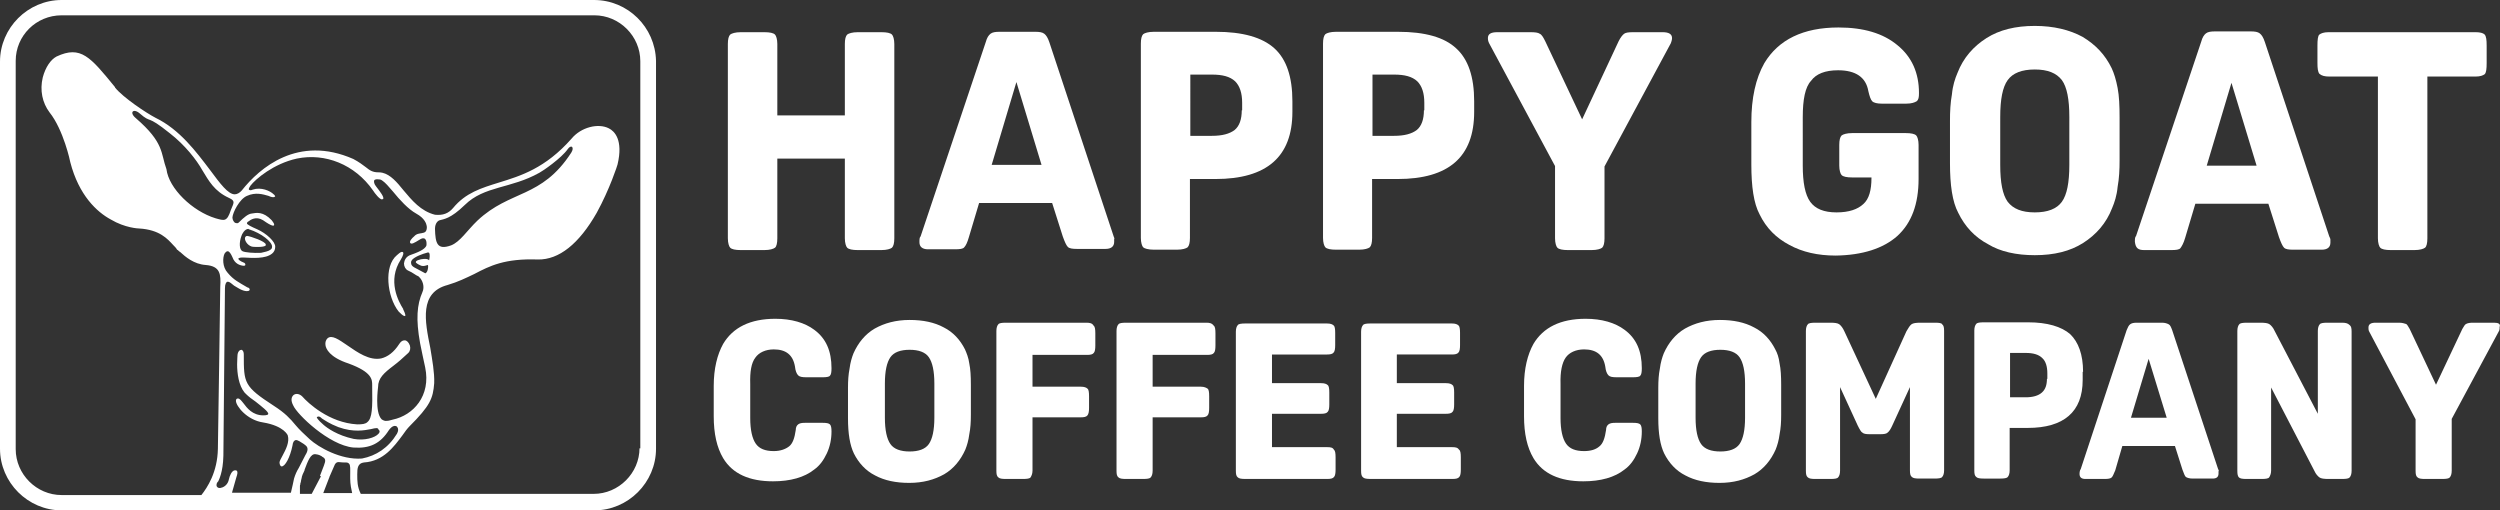
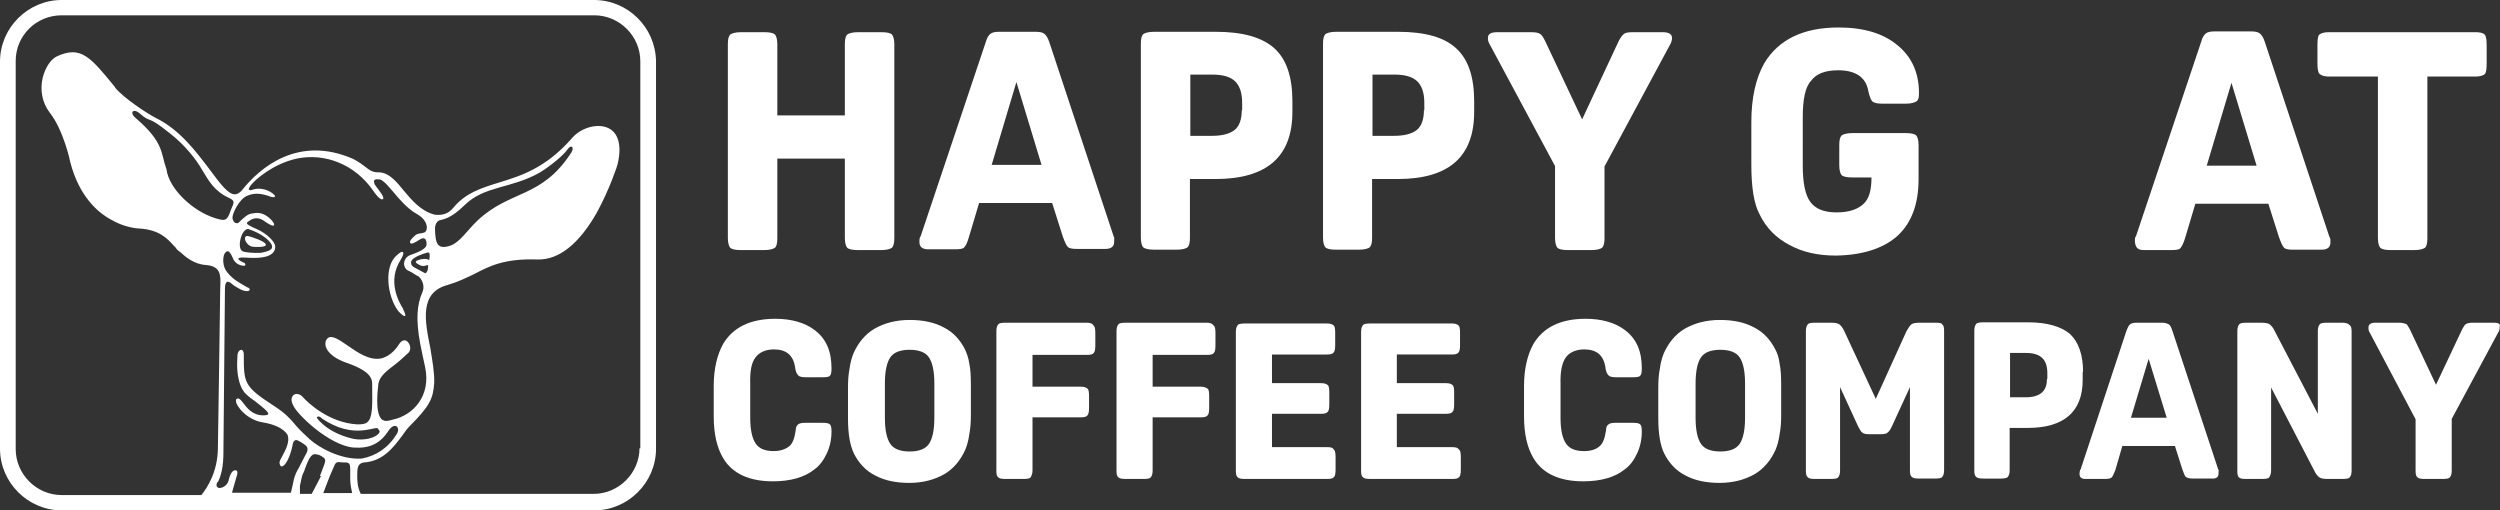
<svg xmlns="http://www.w3.org/2000/svg" xml:space="preserve" style="enable-background:new 0 0 636.8 129.9;" viewBox="0 0 636.8 129.9" y="0px" x="0px" id="Layer_1" version="1.1">
  <rect x="0" y="0" width="636.8" height="129.9" fill="#333333" stroke="none" />
  <style type="text/css">
	.st0{fill:#FFFFFF;}
</style>
  <g>
    <path d="M224.5,63.7c1.4,0,2.3-0.3,2.7-0.6c0.4-0.4,0.6-1.2,0.6-2.4V11.2c0-1.2-0.3-2.1-0.6-2.4   c-0.4-0.4-1.3-0.6-2.7-0.6h-6c-1.4,0-2.3,0.3-2.7,0.6c-0.4,0.4-0.6,1.2-0.6,2.4v18.2h-17.2V11.2c0-1.2-0.3-2.1-0.6-2.4   c-0.4-0.4-1.3-0.6-2.7-0.6h-6c-1.4,0-2.3,0.3-2.7,0.6c-0.4,0.4-0.6,1.2-0.6,2.4v49.5c0,1.2,0.3,2.1,0.6,2.4   c0.4,0.4,1.3,0.6,2.7,0.6h6c1.4,0,2.3-0.3,2.7-0.6s0.6-1.2,0.6-2.4V40.4h17.2v20.3c0,1.2,0.3,2.1,0.6,2.4c0.4,0.4,1.3,0.6,2.7,0.6   h6V63.7z" class="st0" />
    <path d="M283.7,60.3l-16.4-49.5c-0.4-1.2-0.8-1.8-1.3-2.2s-1.3-0.5-2.3-0.5h-9.1c-1,0-1.8,0.1-2.3,0.5   c-0.5,0.4-0.9,1-1.2,2.1l-16.6,49.5c-0.3,0.3-0.3,0.8-0.3,1.5c0,1.2,0.8,1.8,2.2,1.8h6.8c1.3,0,2.1-0.1,2.4-0.5   c0.4-0.4,0.8-1.2,1.2-2.6l2.6-8.7H268l2.7,8.5c0.5,1.4,0.9,2.3,1.3,2.7c0.4,0.4,1.2,0.5,2.3,0.5h7.3c1.4,0,2.2-0.6,2.2-1.8   c0-0.4,0-0.6,0-0.8C283.9,61,283.9,60.7,283.7,60.3z M252.6,42l6.3-21.1l6.4,21.1H252.6z" class="st0" />
    <path d="M329.2,28.5v-2.7c0-6.2-1.5-10.7-4.6-13.5c-3.1-2.8-8.1-4.2-14.9-4.2h-15.8c-1.4,0-2.3,0.3-2.7,0.6   c-0.4,0.4-0.6,1.2-0.6,2.4v49.5c0,1.2,0.3,2.1,0.6,2.4s1.3,0.6,2.7,0.6h5.9c1.4,0,2.3-0.3,2.7-0.6c0.4-0.4,0.6-1.2,0.6-2.4V45.6   h6.5C322.7,45.6,329.2,39.9,329.2,28.5z M316.3,28.1c0,2.3-0.6,4-1.8,5c-1.3,1-3.2,1.5-5.8,1.5h-5.5V19h5.5c2.7,0,4.6,0.5,5.9,1.7   c1.2,1.2,1.8,3,1.8,5.5v1.9H316.3z" class="st0" />
    <path d="M356.1,8.1h-15.8c-1.4,0-2.3,0.3-2.7,0.6c-0.4,0.4-0.6,1.2-0.6,2.4v49.5c0,1.2,0.3,2.1,0.6,2.4   c0.4,0.4,1.3,0.6,2.7,0.6h5.9c1.4,0,2.3-0.3,2.7-0.6c0.4-0.4,0.6-1.2,0.6-2.4V45.6h6.5c13,0,19.5-5.6,19.5-17.1v-2.7   c0-6.2-1.5-10.7-4.6-13.5C367.9,9.5,363,8.1,356.1,8.1z M362.7,28.1c0,2.3-0.6,4-1.8,5c-1.3,1-3.2,1.5-5.8,1.5h-5.5V19h5.5   c2.7,0,4.6,0.5,5.9,1.7c1.2,1.2,1.8,3,1.8,5.5v1.9H362.7z" class="st0" />
    <path d="M396.1,60.7c0,1.2,0.3,2.1,0.6,2.4c0.4,0.4,1.3,0.6,2.7,0.6h6c1.4,0,2.3-0.3,2.7-0.6c0.4-0.4,0.6-1.2,0.6-2.4   V42.4L425.6,11c0.1-0.3,0.3-0.8,0.3-1.3c0-1-0.8-1.5-2.4-1.5H416c-1.2,0-1.9,0.1-2.3,0.4c-0.4,0.3-0.9,0.9-1.4,1.9L403,30.4   l-9.4-19.9c-0.5-1-0.9-1.7-1.4-1.9c-0.4-0.3-1.2-0.4-2.3-0.4h-8.5c-1.7,0-2.4,0.5-2.4,1.5c0,0.5,0.1,0.9,0.3,1.3l16.8,31.3   L396.1,60.7L396.1,60.7z" class="st0" />
    <path d="M483.3,60.1c3.6-3.3,5.4-8.1,5.4-14.5v-8.7c0-1.2-0.3-2.1-0.6-2.4c-0.4-0.4-1.3-0.6-2.7-0.6h-13.6   c-1.4,0-2.3,0.3-2.7,0.6c-0.4,0.4-0.6,1.2-0.6,2.4v5.3c0,1.2,0.3,2.1,0.6,2.4c0.4,0.4,1.3,0.6,2.7,0.6h4.9v0.1   c0,3.1-0.6,5.4-2.1,6.7c-1.4,1.3-3.6,2.1-6.8,2.1c-3.2,0-5.4-0.9-6.7-2.7c-1.3-1.8-1.9-4.9-1.9-9.2V29.8c0-4.4,0.6-7.6,2.1-9.2   c1.3-1.8,3.6-2.7,6.9-2.7c4.5,0,7.1,1.8,7.7,5.3c0.3,1.3,0.6,2.2,1,2.6c0.4,0.4,1.3,0.6,2.4,0.6h6.3c1.3,0,2.1-0.3,2.6-0.6   c0.5-0.4,0.6-1,0.6-2.1c0-5.1-1.8-9.2-5.5-12.2c-3.6-3-8.6-4.5-15-4.5c-9,0-15.3,3.1-18.9,9.1c-2.2,3.9-3.3,8.9-3.3,15v10.8   c0,5.6,0.6,9.9,2.1,12.7c1.7,3.5,4.2,6,7.6,7.8c3.3,1.8,7.2,2.7,11.8,2.7C474.4,65,479.7,63.3,483.3,60.1z" class="st0" />
-     <path d="M518.3,65c4.9,0,9-1,12.3-3.1c3.3-2.1,5.9-5,7.4-8.9c0.6-1.4,1.2-3.2,1.4-5.4c0.4-2.2,0.5-4.4,0.5-6.8V30   c0-3.1-0.1-5.5-0.5-7.6c-0.4-2.1-0.9-3.7-1.5-5c-1.7-3.5-4.1-6-7.4-8c-3.3-1.8-7.4-2.8-12.2-2.8c-4.9,0-9,1-12.3,3.1   c-3.3,2.1-5.9,5-7.4,8.9c-0.6,1.4-1.2,3.2-1.4,5.4c-0.4,2.2-0.5,4.4-0.5,6.8v10.8c0,5.5,0.6,9.8,2.1,12.6c1.7,3.5,4.2,6.2,7.6,8   C509.5,64.1,513.6,65,518.3,65z M509.5,29.8c0-4.5,0.6-7.6,1.9-9.4c1.3-1.8,3.6-2.7,6.9-2.7c3.3,0,5.5,0.9,6.9,2.7   c1.3,1.8,1.9,4.9,1.9,9.4V42c0,4.5-0.6,7.6-1.9,9.4c-1.3,1.8-3.6,2.7-6.9,2.7c-3.3,0-5.5-0.9-6.9-2.7c-1.3-1.8-1.9-4.9-1.9-9.4   V29.8z" class="st0" />
    <path d="M546.2,63.7h6.8c1.3,0,2.1-0.1,2.4-0.5s0.8-1.2,1.2-2.6l2.6-8.7h18.6l2.7,8.5c0.5,1.4,0.9,2.3,1.3,2.7   c0.4,0.4,1.2,0.5,2.3,0.5h7.3c1.4,0,2.2-0.6,2.2-1.8c0-0.4,0-0.6,0-0.8s-0.1-0.4-0.3-0.8l-16.4-49.5c-0.4-1.2-0.8-1.8-1.3-2.2   c-0.5-0.4-1.3-0.5-2.3-0.5h-9.1c-1,0-1.8,0.1-2.3,0.5c-0.5,0.4-0.9,1-1.2,2.1l-16.6,49.5c-0.3,0.3-0.3,0.8-0.3,1.5   C544,63.2,544.6,63.7,546.2,63.7z M568.4,21.1l6.4,21.1h-12.7L568.4,21.1z" class="st0" />
    <path d="M593.4,19.5h12.3v41.2c0,1.2,0.3,2.1,0.6,2.4c0.4,0.4,1.3,0.6,2.7,0.6h6c1.4,0,2.3-0.3,2.7-0.6   s0.6-1.2,0.6-2.4V19.5h12.3c1.2,0,1.9-0.3,2.3-0.6c0.4-0.4,0.5-1.4,0.5-2.8v-4.5c0-1.4-0.1-2.3-0.5-2.8c-0.4-0.4-1.2-0.6-2.3-0.6   h-37.5c-1.2,0-1.9,0.3-2.3,0.6s-0.5,1.4-0.5,2.8V16c0,1.4,0.1,2.3,0.5,2.8C591.4,19.3,592.1,19.5,593.4,19.5z" class="st0" />
    <path d="M192.4,91.1c0.9-1.3,2.6-2.1,4.7-2.1c3.1,0,4.9,1.4,5.4,4.4c0.1,1,0.4,1.8,0.8,2.2c0.4,0.4,1,0.5,2.2,0.5h4   c1,0,1.7-0.1,1.9-0.4c0.3-0.3,0.4-0.9,0.4-1.9c0-4.4-1.4-7.6-4.4-9.8c-2.4-1.8-5.8-2.8-9.9-2.8c-6.4,0-10.8,2.2-13.3,6.4   c-1.5,2.7-2.4,6.3-2.4,10.7v7.7c0,4.5,0.8,8,2.4,10.7c2.4,4,6.7,5.9,12.7,5.9c4.4,0,8-1,10.5-3c1.4-1,2.4-2.4,3.2-4.1   c0.8-1.7,1.2-3.6,1.2-5.6c0-0.9-0.1-1.5-0.4-1.8s-0.9-0.4-1.9-0.4h-4.4c-0.9,0-1.4,0.1-1.8,0.4c-0.4,0.3-0.6,0.8-0.6,1.4   c-0.3,2.1-0.8,3.5-1.7,4.2s-2.2,1.2-3.9,1.2c-2.2,0-3.7-0.6-4.6-1.9c-0.9-1.3-1.4-3.5-1.4-6.5v-8.7C191,94.6,191.4,92.4,192.4,91.1   z" class="st0" />
    <path d="M245.8,89c-1.2-2.4-3-4.4-5.4-5.6c-2.4-1.3-5.3-1.9-8.7-1.9c-3.5,0-6.4,0.8-8.9,2.2c-2.4,1.4-4.2,3.6-5.4,6.3   c-0.4,1-0.8,2.3-1,3.9c-0.3,1.5-0.4,3.1-0.4,4.9v7.7c0,4,0.5,6.9,1.5,9c1.2,2.4,3,4.4,5.4,5.6c2.4,1.3,5.3,1.9,8.7,1.9   c3.5,0,6.4-0.8,8.9-2.2c2.4-1.4,4.2-3.6,5.4-6.3c0.4-1,0.8-2.3,1-3.9c0.3-1.5,0.4-3.1,0.4-4.9v-7.7c0-2.2-0.1-4-0.4-5.4   C246.7,91.1,246.2,89.9,245.8,89z M238,106.4c0,3.2-0.5,5.4-1.4,6.7c-0.9,1.3-2.6,1.9-4.9,1.9c-2.3,0-4-0.6-4.9-1.9   c-0.9-1.3-1.4-3.5-1.4-6.7v-8.7c0-3.2,0.5-5.4,1.4-6.7c0.9-1.3,2.6-1.9,4.9-1.9c2.3,0,4,0.6,4.9,1.9c0.9,1.3,1.4,3.5,1.4,6.7V106.4   z" class="st0" />
    <path d="M276.7,82.2h-20.5c-1,0-1.7,0.1-1.9,0.4c-0.3,0.3-0.5,0.9-0.5,1.7v35.6c0,0.9,0.1,1.4,0.5,1.7   c0.3,0.3,0.9,0.4,1.9,0.4h4.4c1,0,1.7-0.1,1.9-0.4s0.5-0.9,0.5-1.7v-13.6h12.3c0.8,0,1.4-0.1,1.7-0.5c0.3-0.4,0.4-1,0.4-1.9v-3   c0-1-0.1-1.7-0.4-1.9c-0.3-0.3-0.8-0.5-1.7-0.5H263v-8.1h13.9c0.8,0,1.4-0.1,1.7-0.5c0.3-0.3,0.4-1,0.4-1.9v-3.1   c0-1-0.1-1.7-0.4-1.9C278.2,82.3,277.6,82.2,276.7,82.2z" class="st0" />
    <path d="M307.3,82.2h-20.5c-1,0-1.7,0.1-1.9,0.4c-0.3,0.3-0.5,0.9-0.5,1.7v35.6c0,0.9,0.1,1.4,0.5,1.7   c0.3,0.3,0.9,0.4,1.9,0.4h4.4c1,0,1.7-0.1,1.9-0.4c0.3-0.3,0.5-0.9,0.5-1.7v-13.6h12.3c0.8,0,1.4-0.1,1.7-0.5   c0.3-0.3,0.4-1,0.4-1.9v-3c0-1-0.1-1.7-0.4-1.9s-0.8-0.5-1.7-0.5h-12.3v-8.1h13.9c0.8,0,1.4-0.1,1.7-0.5c0.3-0.3,0.4-1,0.4-1.9   v-3.1c0-1-0.1-1.7-0.4-1.9C308.7,82.3,308.1,82.2,307.3,82.2z" class="st0" />
    <path d="M338.1,113.9H324v-8.5h12.5c0.8,0,1.4-0.1,1.7-0.5c0.3-0.3,0.4-1,0.4-1.9v-3c0-1-0.1-1.7-0.4-1.9   c-0.3-0.3-0.8-0.5-1.7-0.5H324v-7.3h14c0.8,0,1.4-0.1,1.7-0.5c0.3-0.3,0.4-1,0.4-1.9v-3.1c0-1-0.1-1.7-0.4-1.9   c-0.3-0.3-0.8-0.5-1.7-0.5h-20.8c-1,0-1.7,0.1-1.9,0.4c-0.3,0.3-0.5,0.9-0.5,1.7v35.4c0,0.9,0.1,1.4,0.5,1.7   c0.3,0.3,0.9,0.4,1.9,0.4h20.9c0.8,0,1.4-0.1,1.7-0.5c0.3-0.3,0.4-1,0.4-1.9v-3.1c0-1-0.1-1.7-0.4-1.9   C339.5,114,339,113.9,338.1,113.9z" class="st0" />
    <path d="M369.9,113.9h-14.1v-8.5h12.5c0.8,0,1.4-0.1,1.7-0.5c0.3-0.3,0.4-1,0.4-1.9v-3c0-1-0.1-1.7-0.4-1.9   c-0.3-0.3-0.8-0.5-1.7-0.5h-12.5v-7.3h14c0.8,0,1.4-0.1,1.7-0.5c0.3-0.3,0.4-1,0.4-1.9v-3.1c0-1-0.1-1.7-0.4-1.9   c-0.3-0.3-0.8-0.5-1.7-0.5h-20.7c-1,0-1.7,0.1-1.9,0.4c-0.3,0.3-0.5,0.9-0.5,1.7v35.4c0,0.9,0.1,1.4,0.5,1.7   c0.3,0.3,0.9,0.4,1.9,0.4h20.9c0.8,0,1.4-0.1,1.7-0.5c0.3-0.3,0.4-1,0.4-1.9v-3.1c0-1-0.1-1.7-0.4-1.9   C371.3,114,370.8,113.9,369.9,113.9z" class="st0" />
    <path d="M398.8,91.1c0.9-1.3,2.6-2.1,4.7-2.1c3.1,0,4.9,1.4,5.4,4.4c0.1,1,0.4,1.8,0.8,2.2c0.4,0.4,1,0.5,2.2,0.5h4   c1,0,1.7-0.1,1.9-0.4c0.3-0.3,0.4-0.9,0.4-1.9c0-4.4-1.4-7.6-4.4-9.8c-2.4-1.8-5.8-2.8-9.9-2.8c-6.4,0-10.8,2.2-13.3,6.4   c-1.5,2.7-2.4,6.3-2.4,10.7v7.7c0,4.5,0.8,8,2.4,10.7c2.4,4,6.7,5.9,12.7,5.9c4.4,0,8-1,10.5-3c1.4-1,2.4-2.4,3.2-4.1   c0.8-1.7,1.2-3.6,1.2-5.6c0-0.9-0.1-1.5-0.4-1.8s-0.9-0.4-1.9-0.4h-4.4c-0.9,0-1.4,0.1-1.8,0.4s-0.6,0.8-0.6,1.4   c-0.3,2.1-0.8,3.5-1.7,4.2c-0.9,0.8-2.2,1.2-3.9,1.2c-2.2,0-3.7-0.6-4.6-1.9s-1.4-3.5-1.4-6.5v-8.7   C397.4,94.6,397.9,92.4,398.8,91.1z" class="st0" />
    <path d="M452.2,89c-1.2-2.4-3-4.4-5.4-5.6c-2.4-1.3-5.3-1.9-8.7-1.9c-3.5,0-6.4,0.8-8.9,2.2c-2.4,1.4-4.2,3.6-5.4,6.3   c-0.4,1-0.8,2.3-1,3.9c-0.3,1.5-0.4,3.1-0.4,4.9v7.7c0,4,0.5,6.9,1.5,9c1.2,2.4,3,4.4,5.4,5.6c2.4,1.3,5.3,1.9,8.7,1.9   c3.5,0,6.4-0.8,8.9-2.2c2.4-1.4,4.2-3.6,5.4-6.3c0.4-1,0.8-2.3,1-3.9c0.3-1.5,0.4-3.1,0.4-4.9v-7.7c0-2.2-0.1-4-0.4-5.4   C453.1,91,452.7,89.9,452.2,89z M444.5,106.4c0,3.2-0.5,5.4-1.4,6.7c-0.9,1.3-2.6,1.9-4.9,1.9s-4-0.6-4.9-1.9   c-0.9-1.3-1.4-3.5-1.4-6.7v-8.7c0-3.2,0.5-5.4,1.4-6.7c0.9-1.3,2.6-1.9,4.9-1.9s4,0.6,4.9,1.9c0.9,1.3,1.4,3.5,1.4,6.7V106.4z" class="st0" />
    <path d="M493,82.2h-3.9c-1,0-1.8,0.1-2.2,0.4c-0.4,0.3-0.8,0.9-1.3,1.8l-7.8,17.2l-8-17.2c-0.4-0.9-0.9-1.5-1.3-1.8   c-0.4-0.3-1.2-0.4-2.2-0.4h-3.9c-1,0-1.7,0.1-1.9,0.4c-0.3,0.3-0.5,0.9-0.5,1.7v35.6c0,0.9,0.1,1.4,0.5,1.7   c0.3,0.3,0.9,0.4,1.9,0.4h3.9c1,0,1.7-0.1,1.9-0.4c0.3-0.3,0.5-0.9,0.5-1.7V98.6l4.5,9.8c0.5,1,0.9,1.7,1.2,1.8   c0.3,0.3,0.9,0.4,1.8,0.4h2.8c0.9,0,1.5-0.1,1.8-0.4c0.4-0.3,0.8-0.9,1.2-1.8l4.5-9.8v21.2c0,0.9,0.1,1.4,0.5,1.7   c0.3,0.3,0.9,0.4,1.9,0.4h3.9c1,0,1.7-0.1,1.9-0.4c0.3-0.3,0.5-0.9,0.5-1.7V84.3c0-0.9-0.1-1.4-0.5-1.7   C494.6,82.3,493.9,82.2,493,82.2z" class="st0" />
    <path d="M530.6,94.7c0-4.4-1.2-7.6-3.3-9.6c-2.2-1.9-5.8-3-10.7-3h-11.3c-1,0-1.7,0.1-1.9,0.4   c-0.3,0.3-0.5,0.9-0.5,1.7v35.6c0,0.9,0.1,1.4,0.5,1.7c0.3,0.3,0.9,0.4,1.9,0.4h4.2c1,0,1.7-0.1,1.9-0.4c0.3-0.3,0.5-0.9,0.5-1.7   V109h4.6c9.2,0,14-4.1,14-12.2V94.7z M521.4,96.4c0,1.7-0.4,2.8-1.3,3.6c-0.9,0.8-2.3,1.2-4.1,1.2h-4V89.9h4c1.9,0,3.3,0.4,4.2,1.3   c0.9,0.8,1.3,2.2,1.3,3.9v1.4H521.4z" class="st0" />
    <path d="M565,119.5l-11.7-35.4c-0.3-0.8-0.5-1.3-0.9-1.5s-0.9-0.4-1.7-0.4h-6.4c-0.8,0-1.3,0.1-1.7,0.4   c-0.4,0.3-0.6,0.8-0.9,1.5L530,119.5c-0.1,0.1-0.3,0.5-0.3,1.2c0,0.9,0.5,1.3,1.5,1.3h4.9c0.9,0,1.5-0.1,1.8-0.4s0.5-0.9,0.9-1.8   l1.8-6.2H554l1.9,6c0.4,1,0.6,1.7,0.9,1.9s0.9,0.4,1.7,0.4h5.1c1,0,1.5-0.4,1.5-1.3c0-0.3,0-0.4,0-0.5   C565.2,119.9,565.2,119.8,565,119.5z M542.8,106.4l4.5-15l4.6,15H542.8z" class="st0" />
    <path d="M596.5,82.2h-3.7c-1,0-1.7,0.1-1.9,0.4c-0.3,0.3-0.5,0.9-0.5,1.7v21.1l-11-21.1c-0.4-0.9-0.9-1.4-1.3-1.7   c-0.4-0.3-1.2-0.4-2.3-0.4h-3.5c-1,0-1.7,0.1-1.9,0.4c-0.3,0.3-0.5,0.9-0.5,1.7v35.6c0,0.9,0.1,1.4,0.4,1.7   c0.3,0.3,0.9,0.4,1.9,0.4h3.9c1,0,1.7-0.1,1.9-0.4s0.5-0.9,0.5-1.7V98.7l11,21.2c0.4,0.9,0.9,1.4,1.3,1.7c0.4,0.3,1.2,0.4,2.3,0.4   h3.5c1,0,1.7-0.1,1.9-0.4c0.3-0.3,0.5-0.9,0.5-1.7V84.5c0-0.9-0.1-1.4-0.5-1.7C598,82.3,597.4,82.2,596.5,82.2z" class="st0" />
    <path d="M635.3,82.2h-5.4c-0.8,0-1.3,0.1-1.7,0.3c-0.3,0.1-0.6,0.6-1,1.3l-6.7,14.2l-6.7-14.2c-0.4-0.6-0.6-1.2-1-1.3   c-0.3-0.1-0.9-0.3-1.7-0.3h-6c-1.2,0-1.8,0.4-1.8,1.2c0,0.4,0,0.6,0.1,0.9l11.9,22.5v13.1c0,0.9,0.1,1.4,0.5,1.7   c0.3,0.3,0.9,0.4,1.9,0.4h4.4c1,0,1.7-0.1,1.9-0.4c0.3-0.3,0.5-0.9,0.5-1.7v-13.2l12.1-22.5c0.1-0.3,0.1-0.5,0.1-0.9   C637,82.5,636.4,82.2,635.3,82.2z" class="st0" />
    <path d="M151.3,0H15.7C7.1,0,0,7.1,0,15.7v98.6c0,8.6,7.1,15.7,15.7,15.7h135.7c8.6,0,15.7-7.1,15.7-15.7V15.5   C166.9,6.9,159.9,0,151.3,0z M81.6,121.6l-2.2,4.2h-3c0-0.4,0-0.8,0-1.2c0-0.1,0-0.3,0-0.4V124c0,0,0,0,0-0.1s0-0.4,0.1-0.5v-0.1   c0-0.1,0-0.3,0.1-0.4c0-0.1,0.1-0.4,0.1-0.6l0.1-0.4c0-0.1,0.1-0.3,0.1-0.5c0.1-0.4,0.3-0.8,0.4-1c0.1-0.3,0.3-0.5,0.3-0.8   c0.8-2.1,1.5-4.1,2.8-3.9c0.9,0.1,1.3,0.4,1.5,0.5c0,0,0.1,0,0.1,0.1c1,0.5,1,1,0.5,2.3l-1,2.6C81.8,121.4,81.8,121.4,81.6,121.6z    M82.3,125.7l1.5-3.9c0-0.1,0.1-0.1,0.1-0.3l1.4-3.2c0.3-0.5,0.6-0.6,1-0.6c0.9,0.1,1,0.1,1.7,0.1h0.1c0.4,0,0.6,0.1,0.8,0.3   c0.4,0.4,0.3,1.3,0.3,3.2v0.6c0,1.5,0.3,2.8,0.5,3.7H82.3z M78.9,111.9c-1.5-1.4-2.6-2.4-3.6-3.6c-1.4-1.7-2.7-3.1-5.5-4.9   c-7.7-5-7.7-5.8-7.7-13.1c0-1-0.5-1.2-0.6-1.2c-0.4,0-0.9,0.4-1,1.3c0,0.3-0.1,1.3-0.1,2.4c0,2.3,0.4,5.4,1.9,7.2   c0.1,0.1,0.3,0.3,0.4,0.4c0.6,0.6,1.5,1.3,2.4,1.9c1.5,1.2,3.5,2.7,3.2,3.2c0,0.1-0.3,0.3-1.2,0.3l0,0c-2.8,0-4.2-1.9-5.1-3.1   c-0.5-0.6-0.9-1.2-1.4-1.2c-0.4,0-0.5,0.3-0.5,0.6c0,1.3,2.8,4.9,6.9,5.5c5.4,0.9,6.3,3.3,6.3,3.3c0.5,1.7-0.5,3.6-1.3,5.1   c-0.4,0.8-0.8,1.4-0.8,1.8c0,0.6,0.3,1,0.5,1c0.9,0.1,2.2-2.3,2.8-5.3c0.1-0.9,0.4-1.3,0.8-1.4c0.5-0.1,1.3,0.5,2.1,1   c0.1,0.1,0.4,0.3,0.5,0.4c0.6,0.5,0.6,1.3-0.1,2.4l-1.7,3.3c-0.5,0.8-0.9,1.7-1.2,2.7c-0.1,0.5-0.5,2.4-0.8,3.6h-15   c0-0.1,0.1-0.3,0.1-0.4c0.1-0.5,0.4-1.2,0.6-2.1c0.1-0.5,0.3-0.9,0.4-1.4c0.3-0.9,0.4-1.4,0.1-1.7c-0.1-0.1-0.3-0.1-0.5-0.1   c-0.8,0.1-1.3,1.4-1.5,2.3c0,0.1-0.1,0.3-0.1,0.4c-0.4,1.2-1.4,1.7-2.1,1.8c-0.3,0-0.6,0-0.8-0.3c-0.3-0.3-0.1-0.8,0.1-1.4V123   c0.4-0.8,1.4-2.7,1.5-6.9l0.4-42.6c0-1.2,0.3-1.5,0.5-1.7c0.3-0.1,0.6,0,1,0.3c0.4,0.3,0.4,0.3,0.5,0.4c0.1,0.1,0.3,0.3,1.4,0.9   c1.3,0.8,2.4,0.9,2.8,0.6c0.1-0.1,0.1-0.3,0.1-0.3c0-0.1-0.1-0.3-0.3-0.4l-0.3-0.1c-2.2-1.3-3.5-1.9-5-3.7   c-1.4-1.5-1.3-3.9-0.8-4.9c0.3-0.4,0.5-0.6,0.8-0.6c0.4,0,0.8,0.6,1.2,1.5c0.6,1.7,1.9,2.1,2.8,2.2c0.4,0,0.5-0.1,0.5-0.3   c0-0.3-0.3-0.5-0.4-0.5c-1-0.4-1.4-0.8-1.4-1c0-0.1,0.4-0.3,0.9-0.3c0.1,0,0.4,0,0.5,0c2.1,0.1,5.5,0.4,7.2-1   c0.5-0.4,0.8-1,0.8-1.7c0.1-1.3-2.3-3.5-4.6-4.5c-1.4-0.6-2.6-1.2-2.6-1.5c0-0.1,0.1-0.4,0.4-0.5l0,0c0.5-0.4,1.9-1.4,3.7-0.3   c2.4,1.7,2.7,1.4,2.8,1.3c0.1-0.3,0-0.5-0.6-1.3c-2.2-2.3-3.9-1.9-5.1-1.7c-0.9,0.1-1.9,0.9-3.3,2.3c-0.3,0.3-0.6,0.1-0.8,0.1   c-0.4-0.1-0.8-0.8-0.8-1.4c0.1-1.3,1.8-4.7,3.7-5.5c2.2-1,4.1-0.4,5.5,0c0.6,0.3,1.2,0.4,1.4,0.3c0.1,0,0.1-0.1,0.3-0.1   c0-0.1-0.1-0.4-0.4-0.6c-0.9-0.9-3.2-1.9-5.3-1.2c-0.6,0.3-0.9,0.1-1,0c-0.1-0.1,0-0.4,0.4-1c1.3-1.7,5.9-5.6,11.8-6.9   c7.2-1.5,14.8,1.5,19.4,8.1c0.5,0.8,1.7,2.3,2.3,2.3c0.1,0,0.1-0.1,0.3-0.1c0.3-0.5-0.8-1.9-1.8-3.2c-0.5-0.6-0.6-1.2-0.5-1.5   c0.1-0.3,0.6-0.4,1.2-0.3c0.4,0,0.6,0.1,1,0.4c0.6,0.4,1.5,1.4,2.6,2.7c1.7,2.1,3.9,4.5,5.9,5.6c2.2,1.2,2.6,2.6,2.7,3.2   c0.1,0.6-0.1,1.2-0.3,1.4c-0.3,0.3-0.6,0.3-1,0.4c-0.5,0.1-1.3,0.1-1.9,0.8c-0.6,0.5-1.3,1.3-1,1.7s1,0,2.3-0.8   c0.6-0.4,1-0.5,1.4-0.3c0.5,0.4,0.5,1.4,0.4,1.8c-0.3,0.6-1,1.3-3.9,2.3c-1.3,0.4-1.7,1.4-1.8,2.2c0,0.8,0.4,1.5,1,1.8   c1.4,0.6,1.9,1.2,2.7,1.5l0.1,0.1c1,0.9,1.5,2.6,0.9,3.9c-1.4,3.2-1.7,6.9-0.6,13c0.4,1.9,0.8,4,1.3,6.2c1.5,7.2-3,12.2-8.3,13.3   c-0.5,0.1-0.9,0.3-1.4,0.3c-0.5,0.1-1-0.1-1.4-0.4c-1.8-1.8-0.9-8.1-0.9-8.2c0-2.3,1.5-3.6,4-5.5c1.2-0.9,2.3-1.9,3.7-3.2   c0.5-0.5,0.6-1.2,0.4-1.9c-0.3-0.8-0.8-1.3-1.3-1.3c-0.4,0-0.9,0.1-1.4,0.9c-1.4,2.2-3,3.3-4.6,3.7c-3,0.6-6-1.5-8.6-3.3   c-2.2-1.5-4-2.8-5.1-1.8c-0.4,0.4-0.6,1-0.5,1.7c0.1,0.9,1,3.1,5.9,4.7c6,2.2,6,4.1,6,5.5c0,0.1,0,0.3,0,0.4c0.1,5.4,0,8-1.2,9   c-0.5,0.5-1.3,0.6-2.6,0.6c-7.2-0.4-12.6-5.5-14-7.1c-0.6-0.6-1.5-0.9-2.2-0.4c-0.6,0.5-0.8,1.4-0.1,2.7c1,2.3,9.1,10.1,15.3,10.7   c4.2,0.3,6.9-1,9.1-4.5c0.4-0.5,0.8-0.9,1.3-1c0.4,0,0.6,0,0.8,0.3c0.3,0.4,0.3,1-0.1,1.7c-2.2,3.6-5.3,5.6-8.9,6.3   C86.8,117.2,81.1,113.9,78.9,111.9z M54.9,55.6C49,53.8,43,48,42.4,43.1c-1.5-4.1-0.5-6.7-7.8-13c-1.8-1.5-0.6-2.6,1-1.2   c3.1,2.7,1.5,0.1,7.6,5c4,3.1,6.9,6.9,8.3,9.4c1.7,2.8,3.1,5.4,6.8,7.1c1.8,0.8,1.2,1.3,0.5,3.1C57.8,56.6,57.1,56.2,54.9,55.6z    M63.4,58.4c3.2,1,5.9,3.2,5.9,4.4c0,0.4-0.1,0.6-0.4,0.8c-0.5,0.4-1.5,0.6-2.4,0.8c-1.9,0.1-4.1-0.1-4.7-0.4   c-0.9-0.4-0.9-2.3-0.3-3.9c0.1-0.4,0.8-1.8,1.8-1.8C63.3,58.4,63.4,58.4,63.4,58.4L63.4,58.4z M107.1,67.6c0.6,0.3,1.2,0.1,1.5,0   c0.1,0,0.3-0.1,0.4-0.1c0.1,0.1,0.1,1.2-0.3,1.8c-0.3,0.4-0.4,0.3-0.4,0.3l-2.8-1.5c-0.5-0.3-0.8-0.6-0.8-1.2s0.4-0.9,1-1.3   c1.3-0.8,3.3-1.3,3.3-1.3l0,0c0.1,0,0.1,0,0.3,0.1c0.3,0.5,0.1,1.5,0,1.9c-0.4-0.6-2.2-0.3-2.6-0.1c-0.4,0.1-0.8,0.3-0.8,0.6   C106,67,106.4,67.3,107.1,67.6z M100.8,107.7L100.8,107.7l-0.1-0.6l0,0L100.8,107.7z M96.4,110.5c-0.9,1-3.5,1.8-6.3,1.3l0,0   c-4.2-0.9-6.8-2.8-7.7-3.6c-1.5-1.3-1.7-1.8-1.7-1.9c0,0,0-0.1,0.1-0.1c0.1,0,0.1-0.1,0.3-0.1c0.3,0,0.5,0.1,0.9,0.5   c0.8,0.5,1.9,1.3,4.2,2.2c3.9,1.4,6.7,0.8,8.3,0.5c1.2-0.3,1.8-0.4,1.9,0.1C96.8,109.7,96.8,110.1,96.4,110.5z M162.9,114.1   c0,6.4-5.3,11.7-11.7,11.7H91.9c-0.9-1.8-0.9-3.3-0.9-4.9v-0.1c0-1.5,0.1-2.8,1.7-3c5-0.3,7.7-4.1,9.8-6.9c0.6-0.9,1.3-1.8,1.8-2.3   c5.3-5.3,6-7.1,6.3-11c0.1-2.7-0.5-5.9-1-9c-1.4-6.9-2.8-14.1,4.4-16c2.7-0.8,4.7-1.8,6.8-2.8c4-2.1,7.8-4,16.2-3.7   c5.4,0.1,10.5-4,15-11.9c3.3-6,5.3-12.2,5.3-12.3c1.5-6.3-0.8-8.5-2.2-9.2c-2.7-1.4-7.1-0.3-9.5,2.6c-6.7,7.6-13,9.5-18.5,11.2   c-4.5,1.4-8.5,2.6-11.7,6.5c-1.2,1.4-2.6,1.9-4.6,1.7c-3.6-0.9-5.9-3.7-8-6.2c-1.7-2.1-3.3-4-5.4-4.5c-0.4-0.1-0.8-0.1-1-0.1   c-1.5,0-2.2-0.5-3.2-1.3c-0.8-0.6-1.7-1.3-3.2-2.1c-14.1-6.2-23.9,2.3-28.4,8c-0.5,0.6-1.2,1-1.8,1c-1.7,0-3.7-2.7-6.3-6.2   c-3.5-4.6-7.7-10.3-13.9-13.3c-2.3-1.2-8.2-5.1-10.3-7.7v-0.1c-6.3-7.7-8.7-10.7-14.9-7.8c-1.5,0.8-2.8,2.7-3.5,5.3   c-0.8,3.3-0.1,6.5,1.7,8.9c3.6,4.5,5.3,12.6,5.3,12.7c2.2,8.5,6.8,12.7,10.3,14.6c3.7,2.2,7.1,2.3,7.2,2.3c5.3,0.3,7.3,2.7,8.7,4.2   c0.4,0.4,0.8,0.8,1,1.2c0.3,0.1,0.4,0.4,0.8,0.6c1.3,1.2,3.5,3.1,6.5,3.3c3.7,0.3,3.9,2.3,3.7,5.6c0,0.4-0.5,36.2-0.6,41.2   c-0.1,6-2.7,9.9-4.2,11.8H15.7c-6.4,0-11.7-5.3-11.7-11.7V15.5C4,9.1,9.2,3.9,15.7,3.9h135.7c6.4,0,11.7,5.3,11.7,11.7v98.6H162.9z    M110.8,58.3c0-1.5,0.8-2.1,1.2-2.2c1-0.3,2.7-0.3,6.4-3.9c5-4.9,11.7-4.1,19-8.2c0.8-0.4,5.6-3.7,7.2-6c0.9-1.3,1.8-0.5,0.9,0.9   c-7.6,11.7-15.5,9.4-23.9,17.3c-2.7,2.6-4.4,5.4-6.7,6.3C111.3,63.8,110.9,61.9,110.8,58.3z" class="st0" />
    <path d="M62.4,60.6c-0.1,0.6,0.5,1.8,1.7,2.2c0.4,0.1,1,0.1,1.7,0.1c0.8,0,1.5-0.1,1.8-0.3c0.1-0.1,0.1-0.1,0.1-0.3   c0-0.8-3.9-2.1-4.7-2.2C62.6,60.1,62.5,60.3,62.4,60.6z" class="st0" />
    <path d="M101.5,79.3c0,0,0.1,0.1,0.3,0.3c0.6,0.6,1,0.9,1.3,0.9h0.1c0.1-0.1,0.1-0.5-0.5-1.7v-0.1   c-1.2-1.9-4.1-7.2-0.6-12.6c0.6-1,0.8-1.7,0.5-1.9c-0.3-0.1-0.5-0.1-1.5,0.8l0,0C97.7,67.8,98.6,75.6,101.5,79.3L101.5,79.3z" class="st0" />
  </g>
</svg>